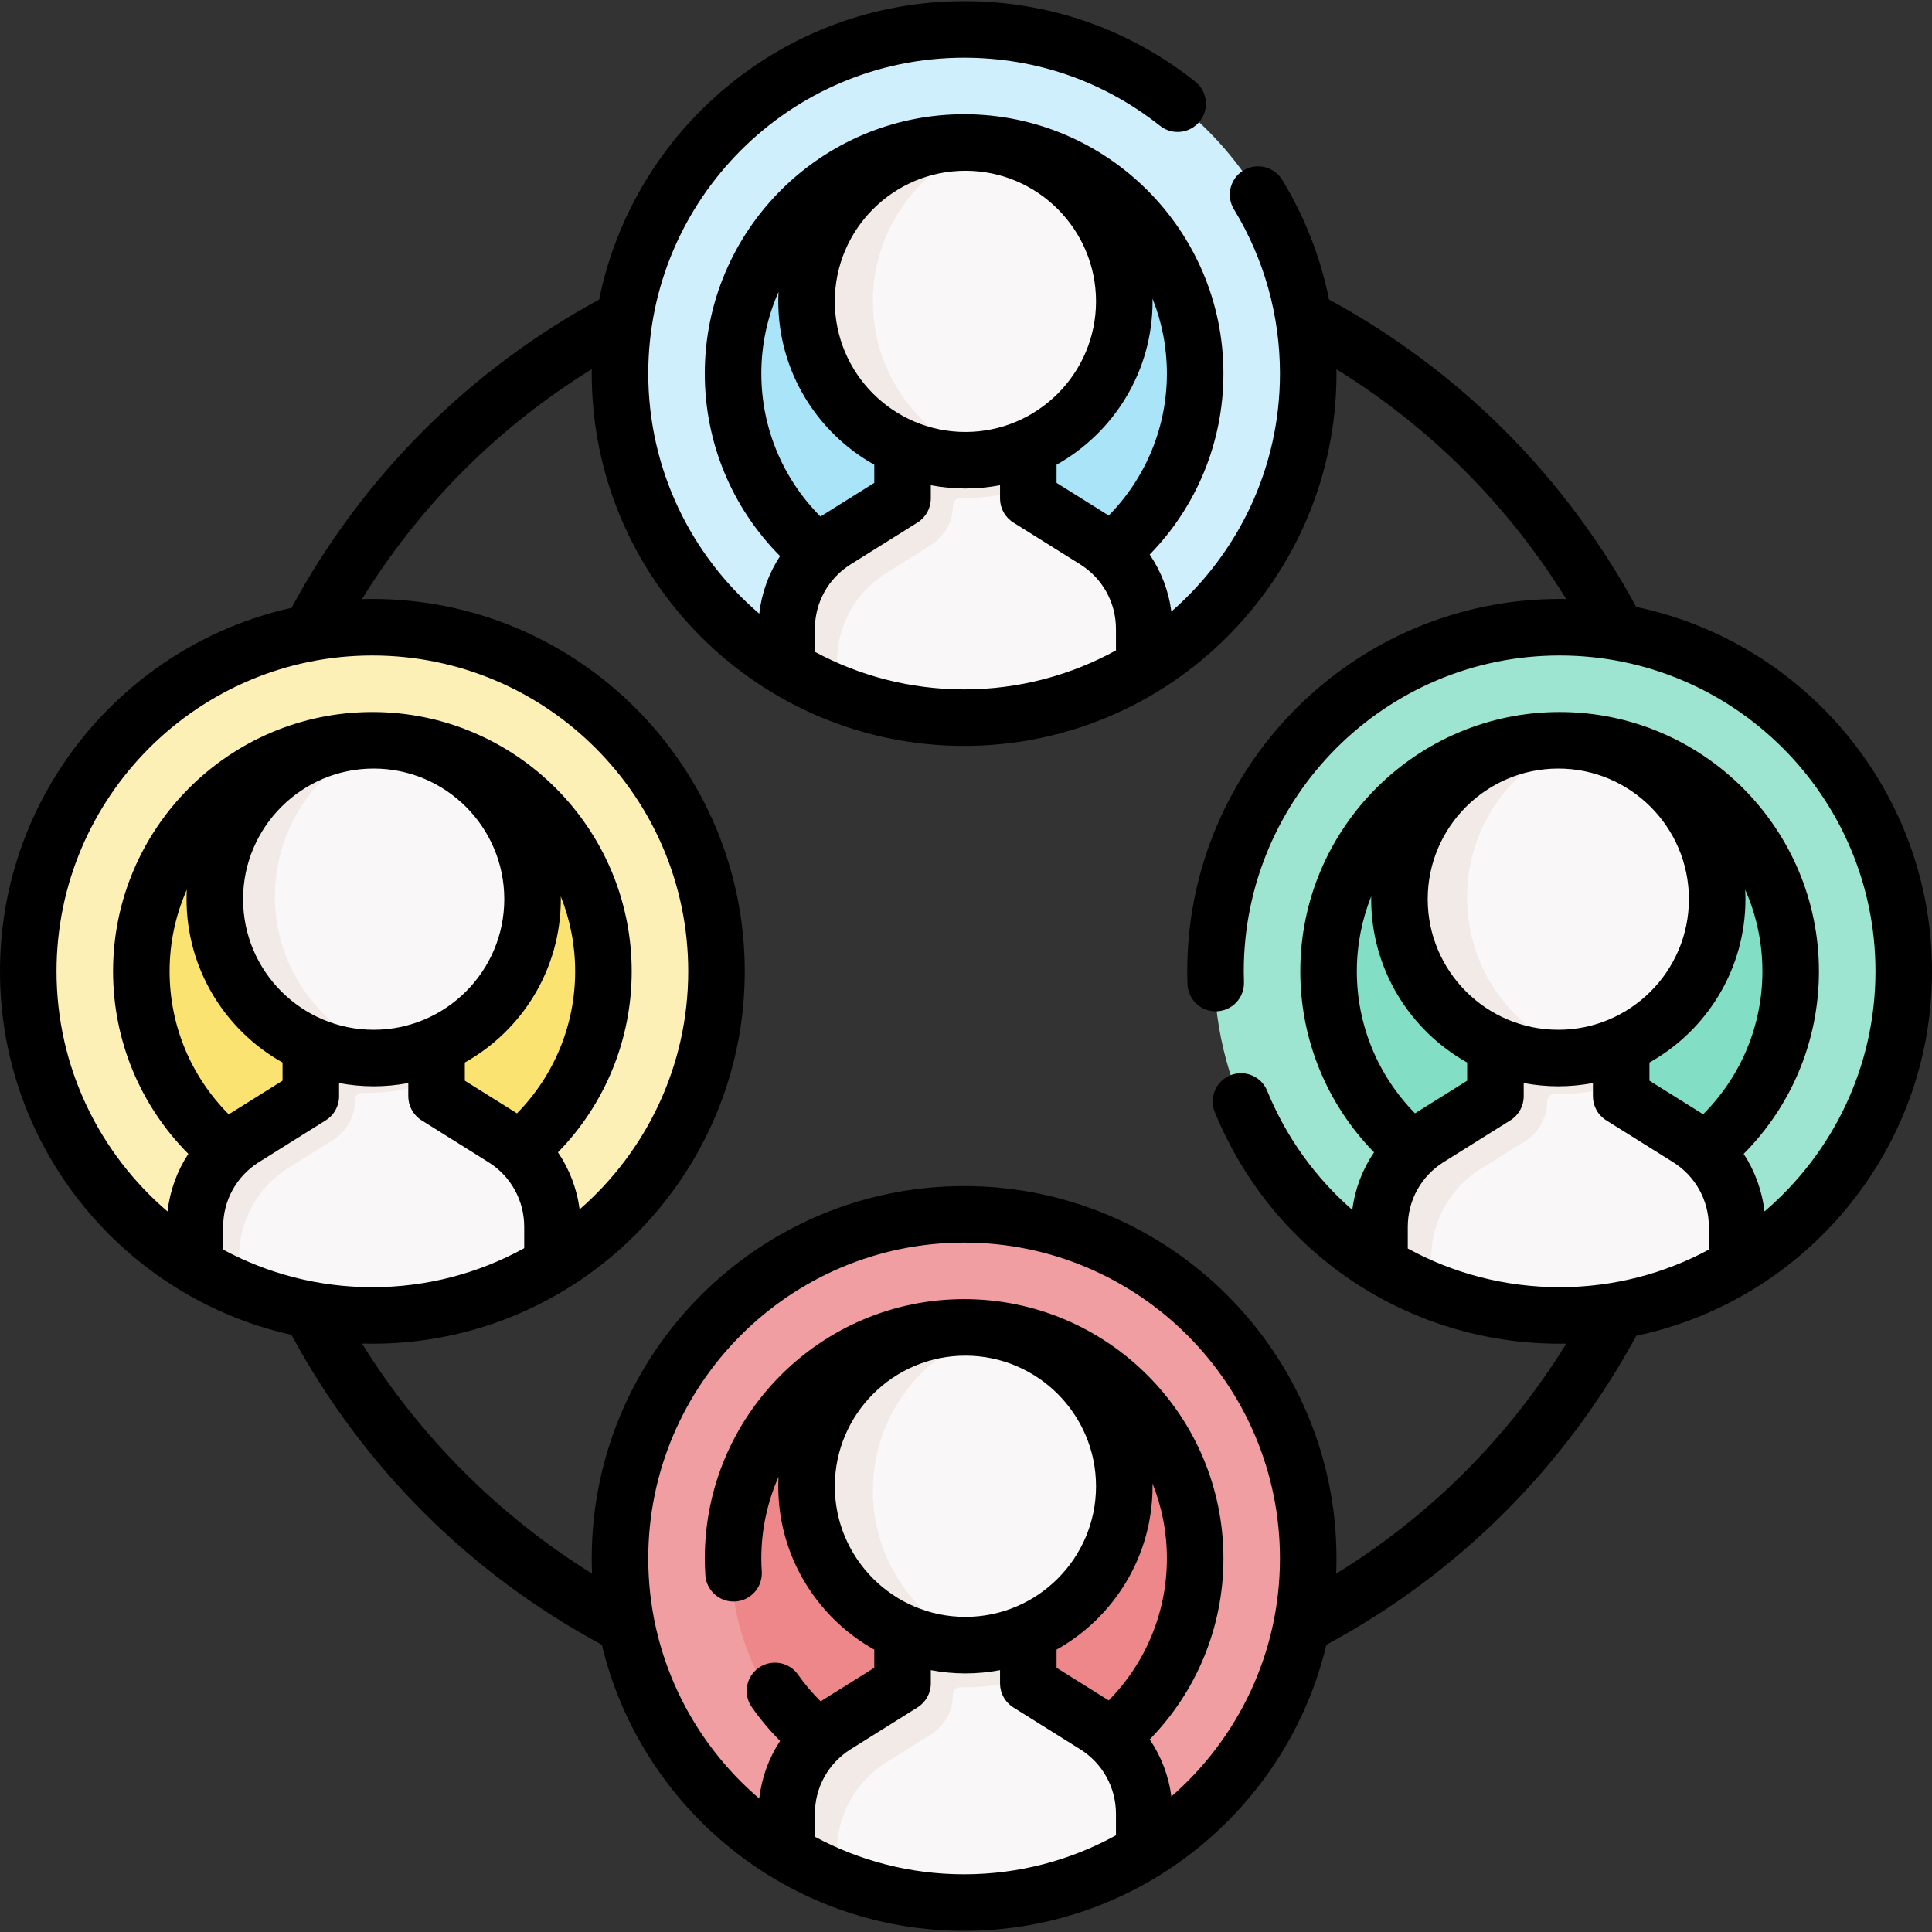
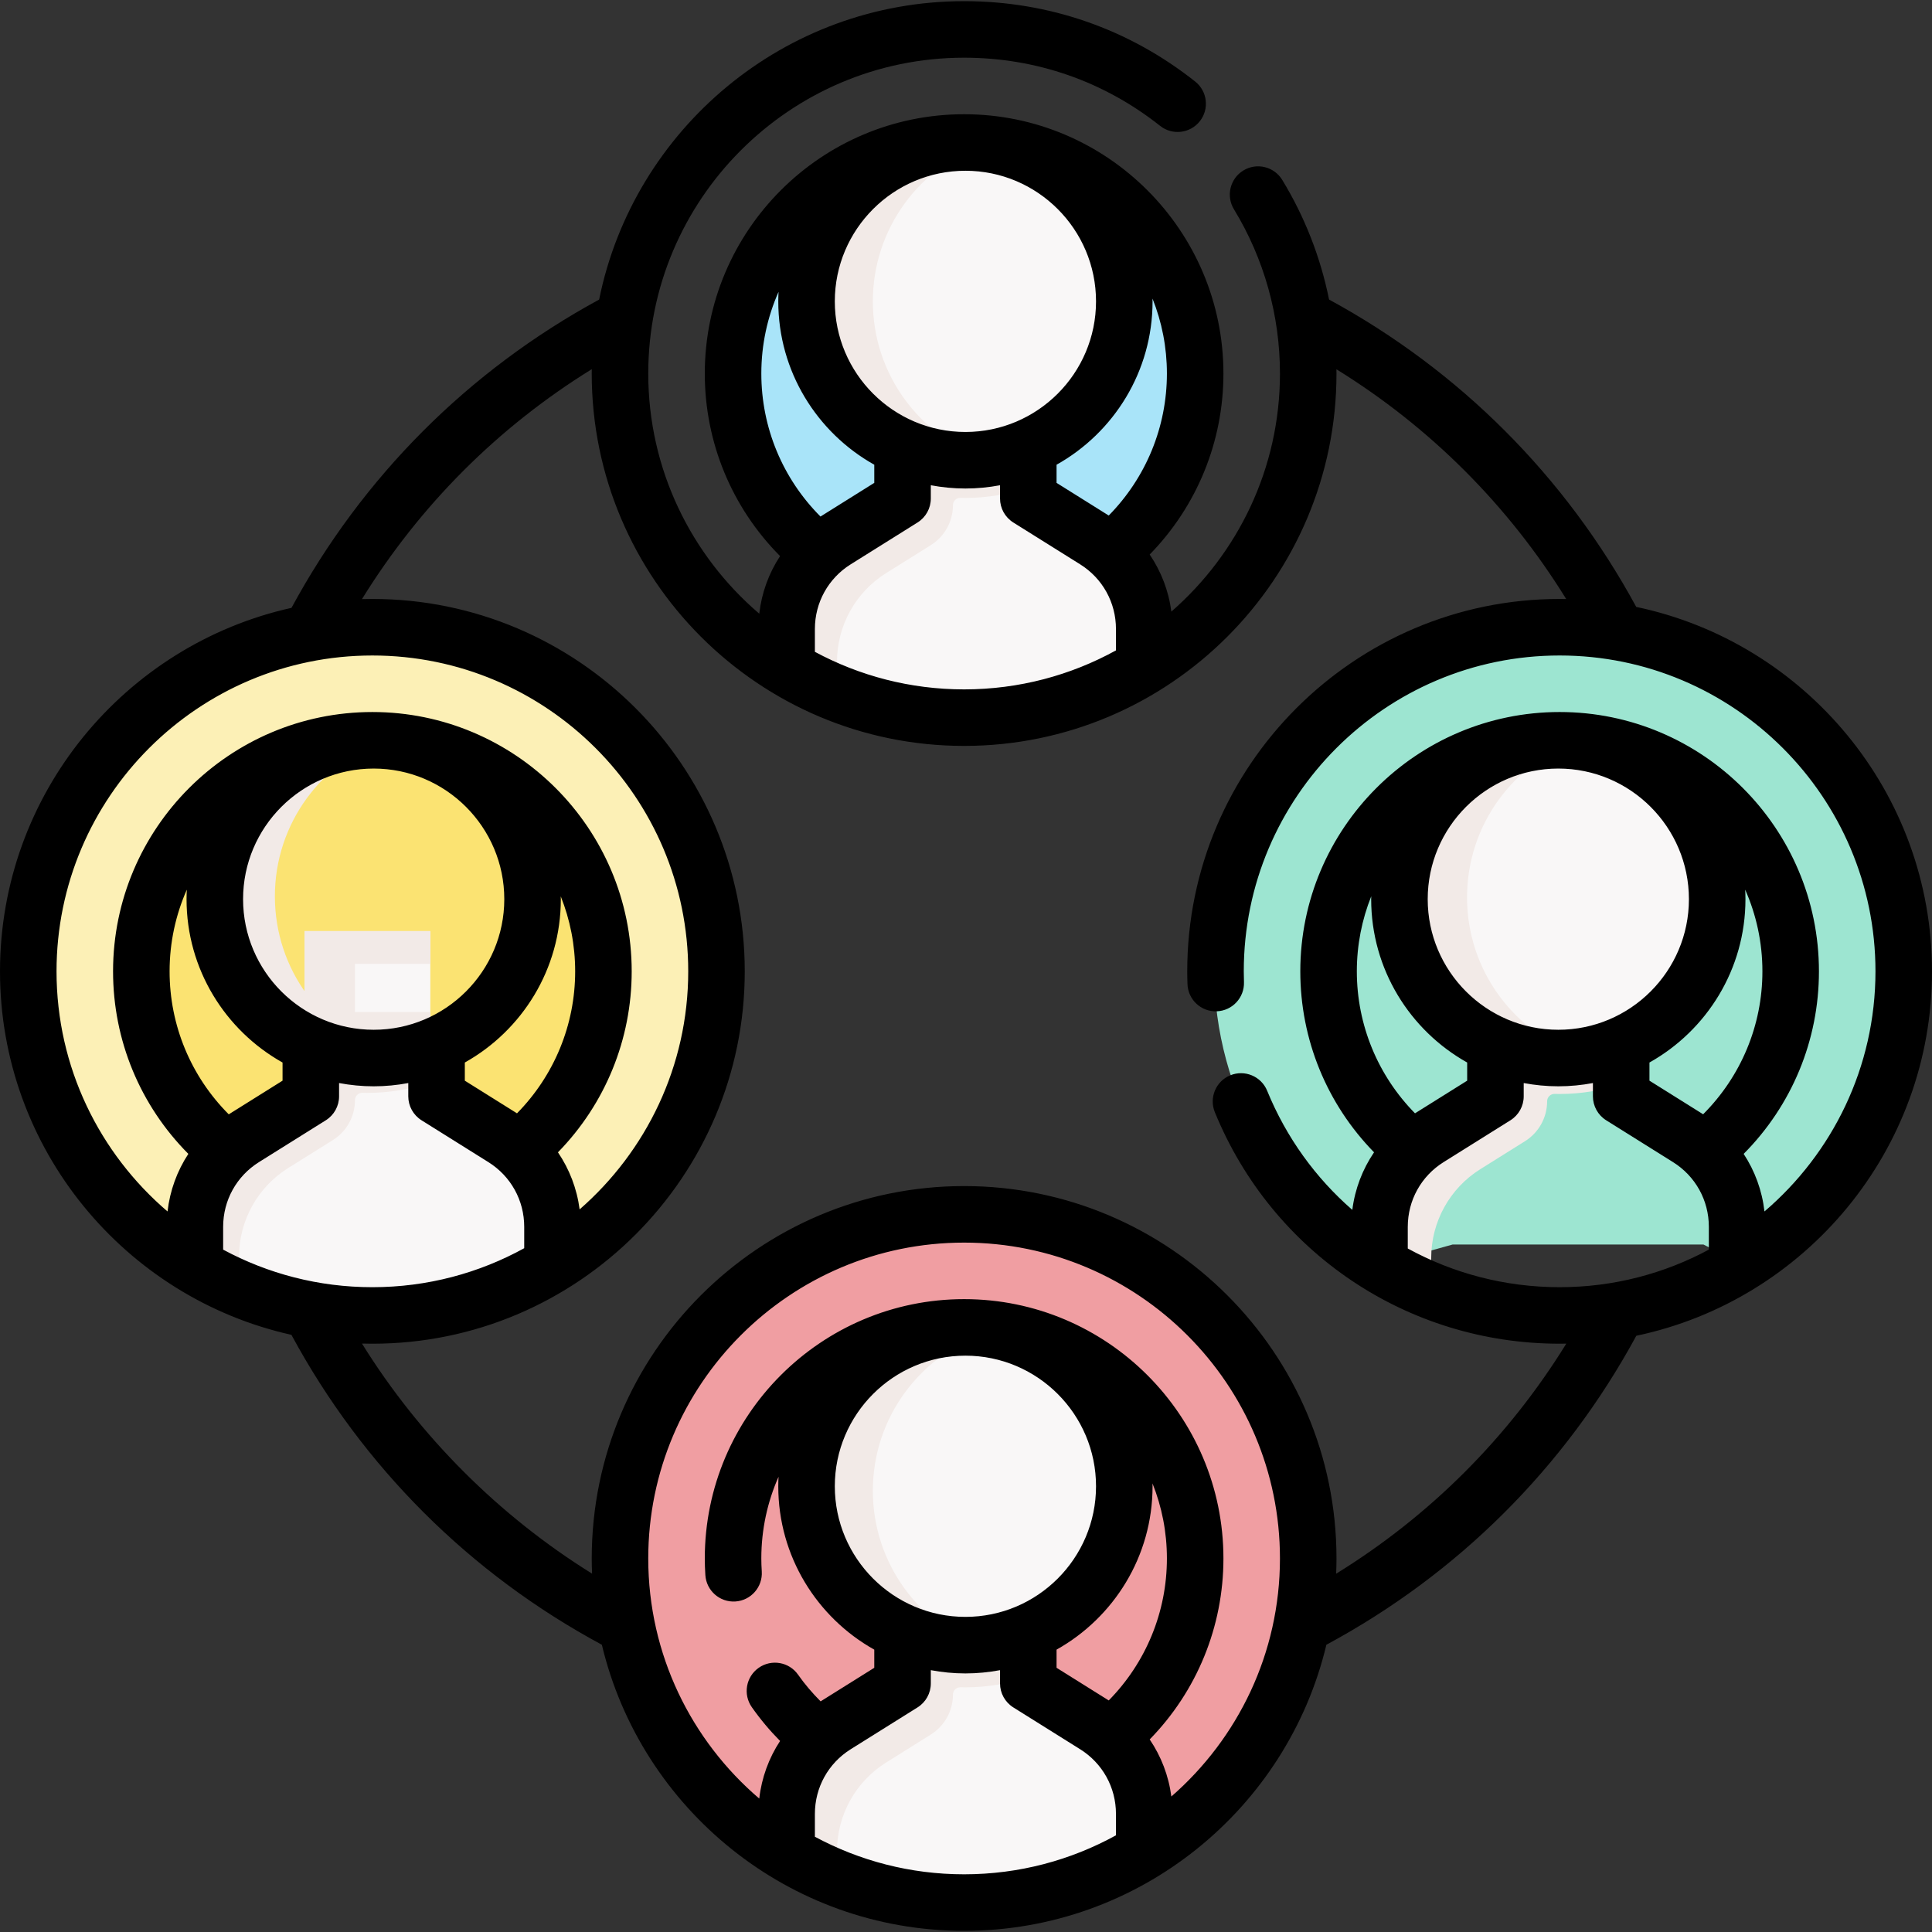
<svg xmlns="http://www.w3.org/2000/svg" id="Capa_1" enable-background="new 0 0 512.646 512.646" height="512" viewBox="0 0 512.646 512.646" width="512">
  <rect x="0" y="0" width="512.646" height="512.646" fill="#333333" stroke="none" />
  <g>
    <g>
      <path d="m413.49 165.969c-50.43 0-91.31 40.88-91.31 91.31 0 33.2 17.72 62.26 44.21 78.24l19.041-5.289h66.581l9.387 4.789c26.04-16.08 43.4-44.88 43.4-77.74.001-50.429-40.879-91.31-91.309-91.31z" fill="#9de5d1" />
-       <path d="m255.823 7.809c-50.43 0-91.31 40.88-91.31 91.31 0 33.2 17.72 62.26 44.21 78.24l14.282-8.806 66.921.89 13.807 7.417c26.04-16.08 43.4-44.88 43.4-77.74 0-50.431-40.88-91.311-91.31-91.311z" fill="#cfeffc" />
      <ellipse cx="256.228" cy="99.119" fill="#a9e4f9" rx="62.166" ry="63.714" />
      <g>
        <g>
          <path d="m303.733 176.859c-13.93 8.61-30.34 13.57-47.91 13.57-17.24 0-33.35-4.77-47.1-13.07v-10.46c0-9.56 4.92-18.45 13.03-23.52l17.73-11.1v-43.08h33.37v43.08l17.74 11.1c8.1 5.07 13.02 13.96 13.02 23.52z" fill="#f9f7f7" />
        </g>
        <path d="m272.853 97.893v-8.694h-33.37v43.08l-17.73 11.1c-8.11 5.07-13.03 13.96-13.03 23.52v10.46c4.245 2.562 8.716 4.786 13.375 6.639v-8.405c0-9.56 4.92-18.45 13.03-23.52l11.868-7.43c3.647-2.283 5.862-6.283 5.862-10.586 0-1.097.899-1.986 1.995-1.954.437.013.876.02 1.317.02 5.834 0 11.441-.977 16.683-2.752v-18.711h-19.995v-12.767z" fill="#f2eae7" />
        <circle cx="256.17" cy="79.966" fill="#f9f7f7" r="42.156" />
        <path d="m231.605 79.966c0-19.399 12.512-35.879 29.897-41.822-1.746-.22-3.527-.334-5.333-.334-23.282 0-42.156 18.874-42.156 42.156s18.874 42.156 42.156 42.156c1.806 0 3.587-.114 5.333-.334-17.385-5.944-29.897-22.423-29.897-41.822z" fill="#f2eae7" />
        <path d="m97.155 165.677c-50.43 0-91.31 40.88-91.31 91.31 0 33.2 17.72 62.26 44.21 78.24l17.198-8.961h69.889l7.923 8.461c26.04-16.08 43.4-44.88 43.4-77.74 0-50.43-40.88-91.31-91.31-91.31z" fill="#fcf0b6" />
        <ellipse cx="97.56" cy="256.987" fill="#fbe372" rx="62.166" ry="63.714" />
        <g>
          <path d="m145.065 334.727c-13.93 8.61-30.34 13.57-47.91 13.57-17.24 0-33.35-4.77-47.1-13.07v-10.46c0-9.56 4.92-18.45 13.03-23.52l17.73-11.1v-43.08h33.37v43.08l17.74 11.1c8.1 5.07 13.02 13.96 13.02 23.52z" fill="#f9f7f7" />
        </g>
        <path d="m114.185 255.76v-8.694h-33.37v43.08l-17.73 11.1c-8.11 5.07-13.03 13.96-13.03 23.52v10.46c4.245 2.562 8.716 4.786 13.375 6.639v-8.405c0-9.56 4.92-18.45 13.03-23.52l11.868-7.43c3.647-2.283 5.862-6.283 5.862-10.586 0-1.097.899-1.986 1.995-1.954.437.013.876.02 1.317.02 5.834 0 11.441-.977 16.683-2.752v-18.709h-19.995v-12.769z" fill="#f2eae7" />
-         <circle cx="97.502" cy="237.833" fill="#f9f7f7" r="42.156" />
        <path d="m72.938 237.833c0-19.399 12.512-35.879 29.897-41.822-1.746-.22-3.527-.334-5.333-.334-23.282 0-42.156 18.874-42.156 42.156s18.874 42.156 42.156 42.156c1.806 0 3.587-.114 5.333-.334-17.386-5.943-29.897-22.423-29.897-41.822z" fill="#f2eae7" />
        <g id="XMLID_198_">
          <g>
            <path d="m208.723 492.962c-26.49-15.98-44.21-45.04-44.21-78.24 0-50.43 40.88-91.31 91.31-91.31s91.31 40.88 91.31 91.31c0 32.86-17.36 61.66-43.4 77.74-13.93 8.61-30.34 13.57-47.91 13.57-17.24 0-33.35-4.77-47.1-13.07z" fill="#f09ea2" />
          </g>
        </g>
-         <ellipse cx="256.228" cy="414.722" fill="#ee878a" rx="62.166" ry="63.714" />
        <g>
          <path d="m303.733 492.462c-13.93 8.61-30.34 13.57-47.91 13.57-17.24 0-33.35-4.77-47.1-13.07v-10.46c0-9.56 4.92-18.45 13.03-23.52l17.73-11.1v-43.08h33.37v43.08l17.74 11.1c8.1 5.07 13.02 13.96 13.02 23.52z" fill="#f9f7f7" />
        </g>
        <path d="m272.853 413.496v-8.694h-33.37v43.08l-17.73 11.1c-8.11 5.07-13.03 13.96-13.03 23.52v10.46c4.245 2.562 8.716 4.786 13.375 6.639v-8.405c0-9.56 4.92-18.45 13.03-23.52l11.868-7.43c3.647-2.283 5.862-6.283 5.862-10.586 0-1.097.899-1.986 1.995-1.954.437.013.876.02 1.317.02 5.834 0 11.441-.977 16.683-2.752v-18.709h-19.995v-12.768h19.995z" fill="#f2eae7" />
        <circle cx="256.17" cy="395.569" fill="#f9f7f7" r="42.156" />
        <path d="m231.605 395.569c0-19.399 12.512-35.879 29.897-41.822-1.746-.22-3.527-.334-5.333-.334-23.282 0-42.156 18.874-42.156 42.156s18.874 42.156 42.156 42.156c1.806 0 3.587-.114 5.333-.334-17.385-5.943-29.897-22.423-29.897-41.822z" fill="#f2eae7" />
-         <ellipse cx="413.895" cy="257.28" fill="#82dec5" rx="62.166" ry="63.714" />
        <g>
-           <path d="m461.4 335.02c-13.93 8.61-30.34 13.57-47.91 13.57-17.24 0-33.35-4.77-47.1-13.07v-10.46c0-9.56 4.92-18.45 13.03-23.52l17.73-11.1v-43.08h33.37v43.08l17.74 11.1c8.1 5.07 13.02 13.96 13.02 23.52z" fill="#f9f7f7" />
-         </g>
+           </g>
        <path d="m430.52 256.053v-8.694h-33.37v43.08l-17.73 11.1c-8.11 5.07-13.03 13.96-13.03 23.52v10.46c4.245 2.562 8.716 4.786 13.375 6.639v-8.405c0-9.56 4.92-18.45 13.03-23.52l11.868-7.43c3.647-2.283 5.862-6.283 5.862-10.586 0-1.097.899-1.986 1.995-1.954.437.013.876.02 1.317.02 5.834 0 11.441-.977 16.683-2.752v-18.709h-19.995v-12.768h19.995z" fill="#f2eae7" />
        <circle cx="413.837" cy="238.126" fill="#f9f7f7" r="42.156" />
        <path d="m389.273 238.126c0-19.399 12.512-35.879 29.897-41.822-1.746-.22-3.527-.334-5.333-.334-23.282 0-42.156 18.874-42.156 42.156s18.874 42.156 42.156 42.156c1.806 0 3.587-.114 5.333-.334-17.386-5.943-29.897-22.423-29.897-41.822z" fill="#f2eae7" />
      </g>
    </g>
    <path d="m512.646 257.741c0-47.517-33.717-87.303-78.482-96.702-18.807-34.641-46.873-62.726-81.503-81.556-2.262-11.194-6.447-21.943-12.431-31.753-2.157-3.536-6.772-4.652-10.309-2.497-3.536 2.157-4.654 6.772-2.497 10.309 7.985 13.09 12.206 28.159 12.206 43.576 0 25.182-11.18 47.788-28.818 63.164-.714-5.493-2.703-10.653-5.748-15.141 12.515-12.809 19.566-29.929 19.566-48.022 0-37.941-30.867-68.809-68.809-68.809s-68.809 30.867-68.809 68.809c0 18.316 7.201 35.588 19.976 48.437-2.985 4.541-4.891 9.751-5.522 15.278-18.006-15.384-29.454-38.231-29.454-63.715 0-46.212 37.596-83.809 83.809-83.809 19.089 0 37.072 6.254 52.003 18.085 3.246 2.572 7.963 2.025 10.536-1.221 2.572-3.246 2.026-7.963-1.221-10.536-17.607-13.954-38.81-21.329-61.316-21.329-47.764 0-87.718 34.067-96.847 79.179-34.715 18.878-62.826 47.048-81.629 81.799-44.199 9.828-77.347 49.339-77.347 96.454 0 47.106 33.137 86.613 77.324 96.449 18.943 35.031 47.314 63.353 82.374 82.236 10.356 43.479 49.521 75.911 96.125 75.911s85.769-32.433 96.125-75.911c34.971-18.834 63.294-47.071 82.239-81.988 44.753-9.407 78.459-49.188 78.459-96.697zm-218.449-120.949-13.844-8.664v-4.816c15.182-8.504 25.473-24.742 25.473-43.347 0-.247-.01-.492-.013-.738 2.459 6.156 3.819 12.866 3.819 19.89-.001 14.204-5.567 27.642-15.435 37.675zm-72.684-56.826c0-19.109 15.547-34.656 34.656-34.656s34.656 15.547 34.656 34.656-15.547 34.656-34.656 34.656-34.656-15.547-34.656-34.656zm-19.499 19.152c0-7.711 1.635-15.046 4.57-21.682-.042.838-.071 1.68-.071 2.529 0 18.604 10.291 34.843 25.473 43.347v4.816l-14.214 8.895c-.02.012-.038.027-.058.039-10.038-10.059-15.7-23.593-15.7-37.944zm14.212 67.782c0-7.021 3.553-13.436 9.504-17.161l17.735-11.098c2.191-1.371 3.521-3.773 3.521-6.358v-3.526c2.978.559 6.045.865 9.183.865s6.205-.306 9.184-.865v3.526c0 2.584 1.331 4.987 3.521 6.358l17.734 11.098c5.952 3.725 9.505 10.14 9.505 17.161v5.68c-11.964 6.588-25.695 10.346-40.291 10.346-14.314 0-27.798-3.614-39.597-9.967v-6.059zm-201.226 90.841c0-46.212 37.596-83.809 83.809-83.809s83.809 37.596 83.809 83.809c0 25.182-11.18 47.788-28.818 63.164-.714-5.493-2.703-10.654-5.748-15.142 12.515-12.809 19.566-29.929 19.566-48.022 0-37.941-30.867-68.809-68.809-68.809s-68.809 30.868-68.809 68.809c0 18.316 7.201 35.588 19.976 48.436-2.986 4.541-4.891 9.751-5.522 15.278-18.007-15.383-29.454-38.23-29.454-63.714zm44.211 73.842v-6.06c0-7.021 3.553-13.436 9.504-17.161l17.735-11.099c2.191-1.371 3.521-3.773 3.521-6.357v-3.526c2.978.559 6.045.865 9.183.865s6.205-.306 9.183-.865v3.526c0 2.584 1.331 4.987 3.521 6.357l17.735 11.1c5.952 3.724 9.505 10.139 9.505 17.16v5.681c-11.964 6.588-25.695 10.346-40.291 10.346-14.313 0-27.796-3.614-39.596-9.967zm77.971-36.167-13.844-8.664v-4.816c15.182-8.504 25.473-24.742 25.473-43.347 0-.246-.01-.49-.013-.736 2.458 6.156 3.819 12.865 3.819 19.888 0 14.203-5.566 27.641-15.435 37.675zm-72.683-56.827c0-19.109 15.547-34.656 34.656-34.656s34.656 15.547 34.656 34.656-15.547 34.656-34.656 34.656-34.656-15.547-34.656-34.656zm10.473 43.347v4.816l-14.214 8.895c-.02.012-.038.027-.058.039-10.038-10.06-15.7-23.594-15.7-37.945 0-7.709 1.636-15.039 4.57-21.673-.042.836-.071 1.675-.071 2.521 0 18.604 10.291 34.842 25.473 43.347zm141.254 205.434v-6.06c0-7.021 3.553-13.436 9.505-17.161l17.735-11.099c2.19-1.371 3.521-3.773 3.521-6.357v-3.526c2.978.559 6.045.865 9.183.865s6.205-.306 9.184-.865v3.526c0 2.584 1.331 4.987 3.521 6.357l17.735 11.1c5.951 3.724 9.504 10.139 9.504 17.16v5.681c-11.964 6.588-25.695 10.346-40.291 10.346-14.314 0-27.798-3.614-39.597-9.967zm77.971-36.167-13.844-8.664v-4.816c15.182-8.504 25.473-24.742 25.473-43.347 0-.253-.01-.504-.014-.756 2.463 6.16 3.82 12.878 3.82 19.908-.001 14.203-5.567 27.641-15.435 37.675zm-38.028-91.483c19.109 0 34.656 15.547 34.656 34.656s-15.547 34.656-34.656 34.656-34.656-15.547-34.656-34.656 15.547-34.656 34.656-34.656zm54.644 116.973c-.714-5.493-2.703-10.654-5.748-15.142 12.515-12.808 19.566-29.929 19.566-48.022 0-37.941-30.867-68.809-68.809-68.809s-68.809 30.867-68.809 68.809c0 1.396.049 2.839.149 4.41.264 4.134 3.825 7.27 7.962 7.007 4.134-.264 7.271-3.829 7.007-7.962-.08-1.25-.119-2.38-.119-3.455 0-7.71 1.637-15.043 4.57-21.68-.042.838-.071 1.679-.071 2.528 0 18.604 10.291 34.843 25.473 43.347v4.816l-14.213 8.895c-.008.005-.015.01-.023.016-2.177-2.184-4.194-4.535-5.981-7.079-2.381-3.389-7.06-4.207-10.448-1.826-3.39 2.381-4.207 7.059-1.826 10.448 2.252 3.205 4.762 6.201 7.501 8.963-2.989 4.543-4.896 9.756-5.528 15.287-18.006-15.384-29.454-38.231-29.454-63.715 0-46.212 37.596-83.809 83.809-83.809s83.809 37.596 83.809 83.809c.001 25.182-11.178 47.788-28.817 63.164zm141.104-181.026c-.01-.006-.02-.014-.03-.02l-14.214-8.896v-4.816c15.182-8.504 25.473-24.742 25.473-43.347 0-.846-.029-1.686-.071-2.522 2.934 6.634 4.57 13.965 4.57 21.674.001 14.353-5.686 27.87-15.728 37.927zm-73.083-57.078c0-19.109 15.547-34.656 34.656-34.656s34.656 15.547 34.656 34.656-15.547 34.656-34.656 34.656-34.656-15.547-34.656-34.656zm10.473 43.347v4.816l-13.844 8.664c-9.868-10.034-15.435-23.472-15.435-37.675 0-7.031 1.357-13.75 3.821-19.912-.004.253-.015.505-.015.76 0 18.604 10.291 34.842 25.473 43.347zm-15.761 43.587c0-7.021 3.553-13.436 9.505-17.161l17.735-11.099c2.19-1.371 3.521-3.773 3.521-6.357v-3.526c2.978.559 6.045.865 9.183.865s6.205-.306 9.183-.865v3.526c0 2.584 1.331 4.987 3.521 6.357l17.735 11.1c5.951 3.724 9.504 10.139 9.504 17.16v6.06c-11.8 6.353-25.283 9.967-39.598 9.967-14.446 0-28.218-3.662-40.291-10.265v-5.762zm94.646-4.067c-.631-5.527-2.537-10.738-5.522-15.279 12.774-12.848 19.976-30.12 19.976-48.436 0-37.941-30.867-68.809-68.809-68.809s-68.809 30.867-68.809 68.809c0 18.093 7.051 35.214 19.566 48.022-3.069 4.524-5.067 9.731-5.766 15.272-9.683-8.426-17.5-19.142-22.595-31.604-1.567-3.833-5.943-5.67-9.781-4.104-3.834 1.568-5.671 5.947-4.104 9.781 15.26 37.324 51.171 61.44 91.489 61.44.593 0 1.183-.012 1.773-.022-15.383 24.904-36.167 45.682-61.068 61.049.054-1.343.09-2.691.09-4.047 0-54.483-44.325-98.809-98.809-98.809s-98.809 44.325-98.809 98.809c0 1.35.035 2.692.089 4.03-24.648-15.311-45.74-36.4-61.055-61.049.917.025 1.837.041 2.76.041 54.483 0 98.809-44.325 98.809-98.809s-44.325-98.809-98.809-98.809c-.923 0-1.843.015-2.76.041 15.362-24.866 36.108-45.645 60.98-61.011-.004.385-.015.769-.015 1.155 0 54.483 44.325 98.809 98.809 98.809s98.809-44.325 98.809-98.809c0-.378-.015-.754-.019-1.132 24.857 15.361 45.615 36.112 60.973 60.969-.582-.01-1.164-.022-1.748-.022-54.483 0-98.809 44.325-98.809 98.809 0 1.125.025 2.245.063 3.361.139 4.14 3.589 7.39 7.748 7.244 4.14-.139 7.383-3.607 7.244-7.748-.032-.948-.054-1.9-.054-2.857 0-46.212 37.596-83.809 83.809-83.809s83.809 37.596 83.809 83.809c-.001 25.484-11.449 48.331-29.455 63.715z" />
  </g>
</svg>